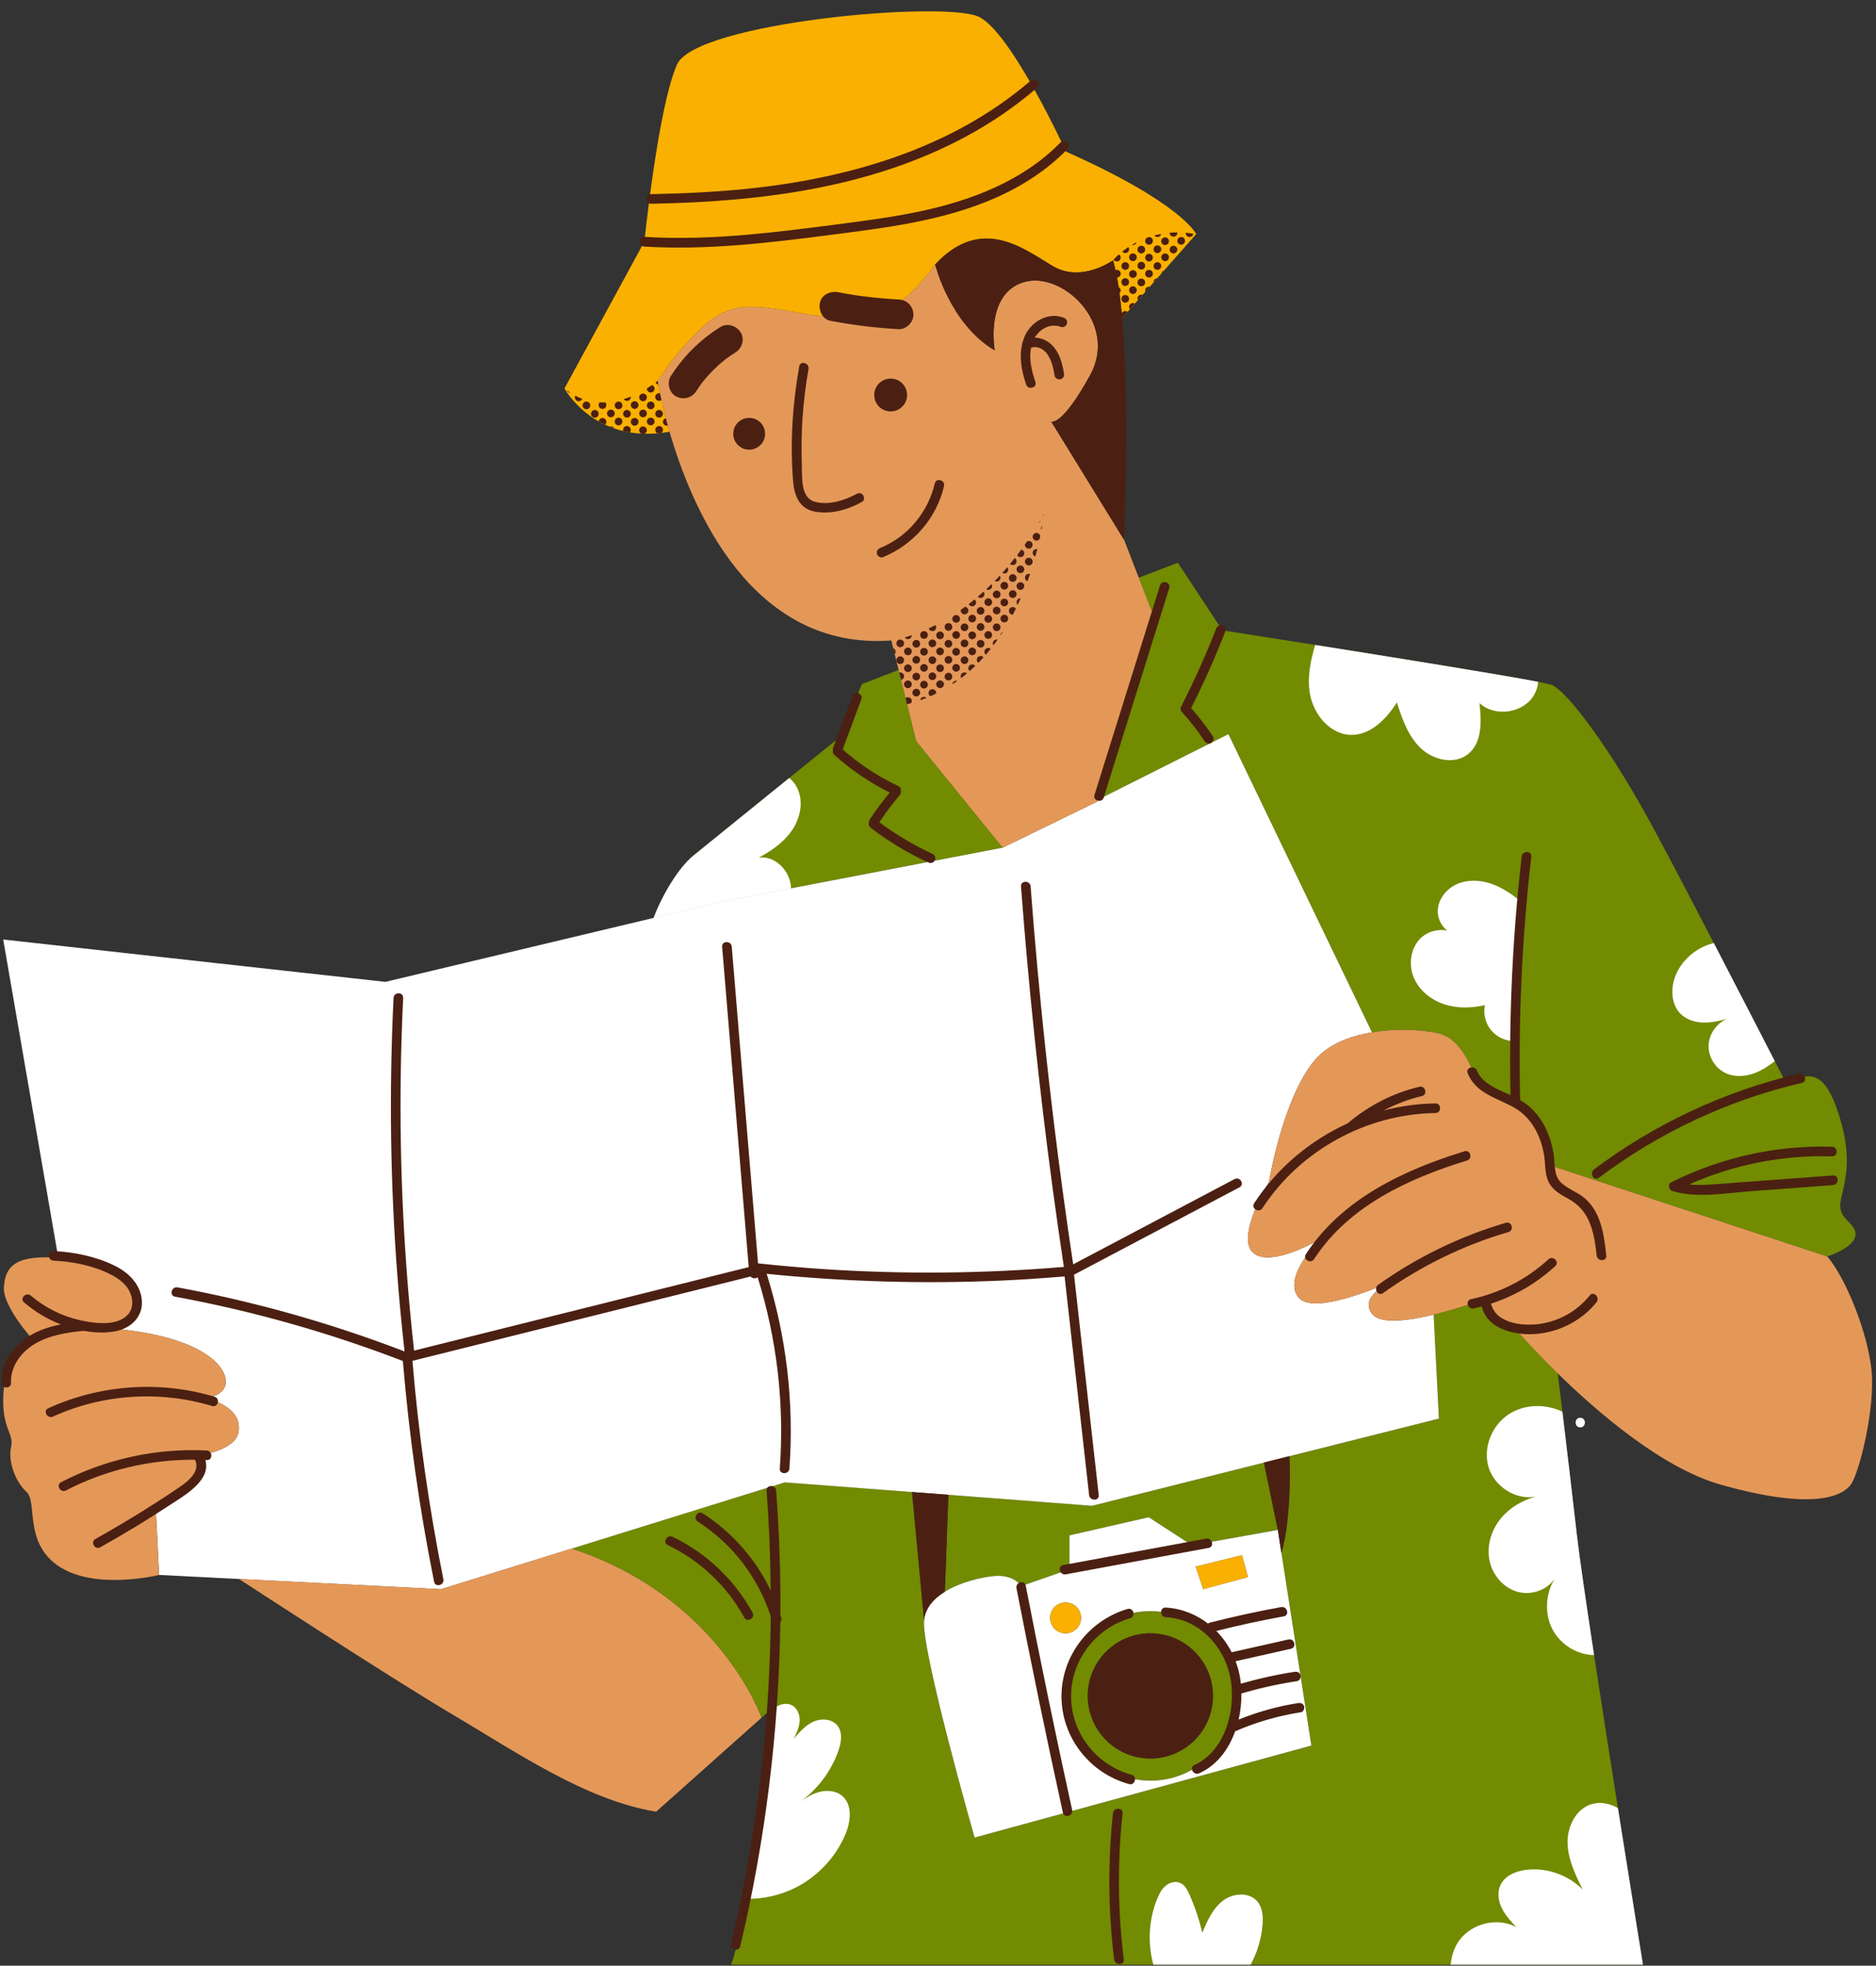
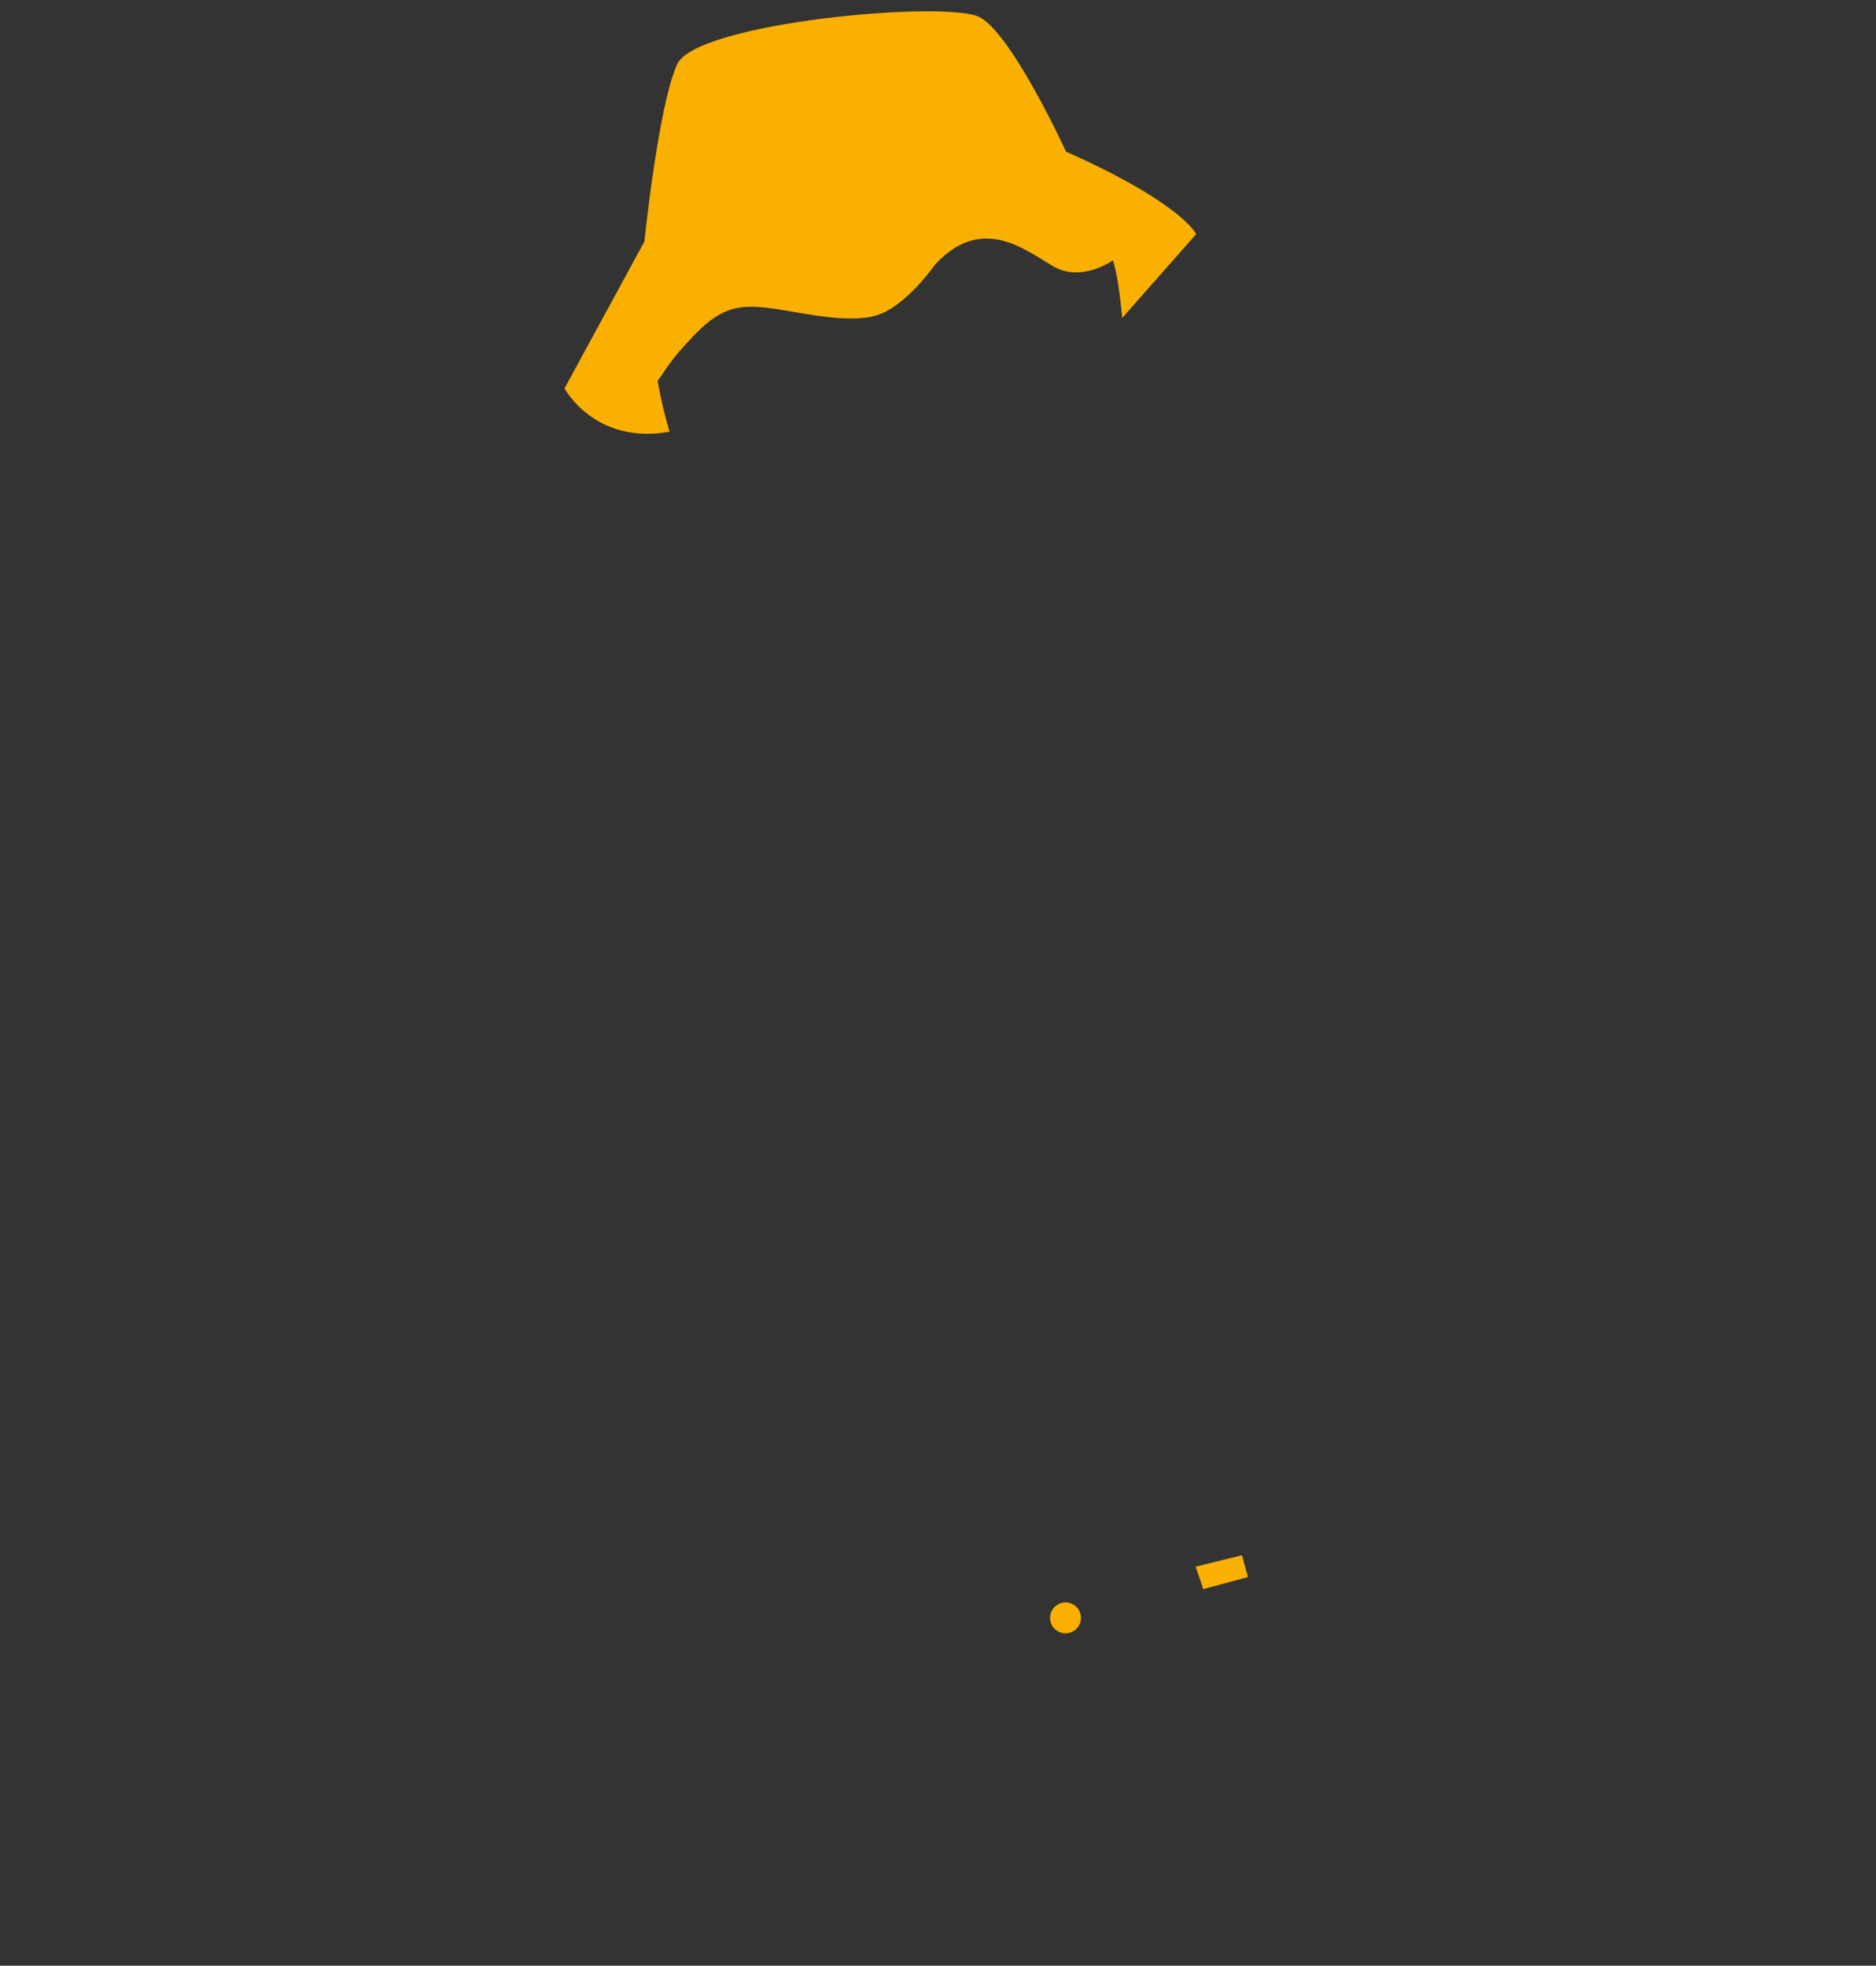
<svg xmlns="http://www.w3.org/2000/svg" height="398.6" preserveAspectRatio="xMidYMid meet" version="1.0" viewBox="-0.3 -2.3 380.4 398.6" width="380.4" zoomAndPan="magnify">
  <rect x="-0.3" y="-2.3" width="380.4" height="398.6" fill="#333333" stroke="none" />
  <g id="change1_1">
-     <path d="M332.85,396.1h-184.9c0.92-2.45,1.95-7.42,2.97-13.36c2.48-14.6,4.87-35.05,5.22-38.15 c0.03-0.26,0.05-0.4,0.05-0.4l-2.08,1.83c0,0-8.51-24.49-38.51-34.31l43.25-13.43l25.79,1.96l2.44,26 c-0.61,6.07,10.24,44.08,10.24,44.08l68.29-18.66l-6.07-39.06c2.19-7.44,1.63-19.63,1.63-19.63l30.3-7.62l-1.07-21.08 c5.38-1.29,10.41-3.16,10.41-3.16c0,0.23,0.09,4.44,6.31,6.18c0,0,3.31,3.84,8.45,8.88c0.27,2.21,0.59,4.87,0.94,7.79 c0.93,7.73,2.05,17.21,2.89,24.59c0.49,4.4,1.86,13.75,3.53,24.76c1.5,9.8,3.24,20.91,4.84,31.04 C330.51,381.67,332.85,396.1,332.85,396.1z M201.13,317.3c4.25-0.43,5.6,2.05,5.6,2.05l9.82-3.44v-6.87l16.07-3.68l8.76,5.69 l17.43-3.11l-2.82-13.66l4.12-1.04l-38.96,9.79L192,300.81l-0.71,19.65C194.46,318.5,198.64,317.56,201.13,317.3z M372.88,241.61 c0.48-3.52,2.87-7.99-0.32-17.9c-3.2-9.91-6.24-7.99-10.87-6.71c0,0-0.79-1.54-2.11-4.12c-2.65-5.15-7.45-14.47-12.37-23.95 c-4.41-8.51-8.93-17.15-12.1-23.04c-8.45-15.73-17.6-28.17-20.88-29.34c-0.33-0.12-1.25-0.32-2.64-0.59 c-7.58-1.47-29.17-4.94-45.2-7.48c-10.64-1.69-18.82-2.96-18.82-2.96l-9.04-13.71l-7.92,3.04l2.89,7.44l-11.18,37.59l26.48-13.32 l29.1,60.48c2.17-0.36,4.35-0.5,6.35-0.5c3.58,0,6.56,0.45,7.83,0.91c3.39,1.24,5.25,4.94,6.95,8.81c1.69,3.86,6.95,3.24,10.65,6.79 c3.71,3.55,3.86,10.81,3.86,10.81l56.67,18.62c0,0,5.22-1.61,5.7-4.16C376.39,245.76,372.4,245.12,372.88,241.61z M185.48,147.98 l-3.57-14.43l-7.43,2.85l-4.67,10.92c0,0-4.54,3.66-10.08,8.14c-7.62,6.16-17.14,13.86-19.43,15.73c-3.07,2.51-6.42,8.19-8.06,12.63 l14.02-3.34l13.84-2.66l42.91-8.23L185.48,147.98z M250.16,341.59c0,9.5-7.7,17.19-17.19,17.19s-17.19-7.7-17.19-17.19 s7.7-17.19,17.19-17.19S250.16,332.09,250.16,341.59z M245.65,341.59c0-7.01-5.68-12.69-12.69-12.69s-12.69,5.68-12.69,12.69 c0,7.01,5.68,12.69,12.69,12.69S245.65,348.6,245.65,341.59z" fill="#728B00" />
-   </g>
+     </g>
  <g id="change2_1">
-     <path d="M290.4,264.28l1.07,21.08l-30.3,7.62l-1.06,0.27l-38.96,9.79L192,300.81l-7.37-0.56l-25.78-1.96 l-43.25,13.44l-26.47,8.22l-40.99-2.07l-16.18-0.82l-0.65-13.04c0,0,1.64-1.77,5.42-4.05c3.77-2.28,4.94-5.59,2.86-7.09 c0,0,7.74-0.91,8.45-4.68c0.72-3.77-2.54-5.92-6.7-7.02c0,0,4.62-0.33,4.1-3.84c-0.52-3.51-6.3-8.76-22.75-10.22 c0,0,4.73-1.01,4.06-5.52c-0.66-4.37-7.24-8.19-15.23-8.84L0.35,188.21l77.5,8.59l54.39-12.97l14.02-3.34L203,169.59l19.21-9.36 l0.1-0.35l26.48-13.32l29.11,60.48l0,0c-4.45,0.74-8.88,2.4-11.62,5.66c-6.49,7.72-9.27,24.71-9.27,24.71s-6.34,10.34-3.56,13.94 c2.79,3.6,12.07-1.16,14.27-2.67c0,0-8.12,7.78-4.76,12.07c2.7,3.45,14.31-1.18,18.77-3.14c-2.41,1.23-6.15,3.75-3.69,6.63 C279.76,266.23,285.25,265.52,290.4,264.28z M320.13,287.14c1.25,0,1.26-1.95,0-1.95C318.88,285.19,318.88,287.14,320.13,287.14z M160.1,177.82c-0.07-3.4-3.17-6.71-6.54-6.21c2.55-1.37,5.01-3.07,6.67-5.44c1.65-2.38,2.39-5.55,1.32-8.24 c-0.38-0.96-1.02-1.81-1.82-2.47c-7.62,6.16-17.14,13.86-19.43,15.73c-3.07,2.51-6.42,8.19-8.06,12.63l14.02-3.34L160.1,177.82z M273.8,146.72c3.92-0.03,7.05-3.28,9.15-6.59c1.07,3.37,2.28,6.87,4.85,9.3c2.56,2.44,6.9,3.39,9.64,1.14 c2.84-2.33,2.67-6.66,2.25-10.31c3.13,2.93,8.93,2.08,11.08-1.64c0.48-0.82,0.74-1.73,0.82-2.66c-7.58-1.47-29.17-4.94-45.2-7.48 c-0.95,3.17-1.61,6.41-1.12,9.65C265.93,142.48,269.4,146.75,273.8,146.72z M300.79,201.52c-0.37,1.84,0.16,3.84,1.4,5.24 c1.24,1.4,3.16,2.18,5.03,2.04c-0.18-9.74,0.21-19.49,1.16-29.18l-0.57,0.66c-1.81-1.45-3.77-2.75-5.98-3.46s-4.68-0.77-6.78,0.19 c-2.11,0.96-3.75,3.06-3.82,5.37c-0.05,1.54,0.72,3.07,1.91,4.02c-1.96-0.39-4.16,0.25-5.55,1.73c-1.92,2.03-2.29,5.26-1.2,7.84 c1.09,2.58,3.47,4.48,6.12,5.36C295.16,202.21,298.06,202.14,300.79,201.52z M347.21,188.93c-3.6,0.87-6.77,3.59-7.95,7.12 c-0.81,2.46-0.61,5.44,1.23,7.25c1.18,1.16,2.86,1.69,4.51,1.75c1.65,0.05,3.28-0.31,4.88-0.73c-2.2,0.9-3.74,3.21-3.73,5.58 c0.01,2.38,1.58,4.67,3.79,5.55c1.7,0.67,3.64,0.53,5.36-0.08c1.56-0.55,2.97-1.47,4.28-2.49 C356.93,207.73,352.13,198.41,347.21,188.93z M305.69,284.44c-3.47,2.23-5.35,6.82-4.15,10.78c1.2,3.95,5.56,6.76,9.61,5.94 c-2.86,0.78-5.54,2.38-7.35,4.73c-1.81,2.34-2.68,5.47-2.05,8.36c0.63,2.9,2.85,5.47,5.71,6.25c2.72,0.73,5.89-0.33,7.46-2.64 c-1.84,3.05-2.07,7.05-0.44,10.21c1.61,3.09,4.99,5.21,8.45,5.24c-1.67-11.01-3.04-20.36-3.53-24.76 c-0.84-7.38-1.96-16.86-2.89-24.59C313.11,282.32,308.87,282.4,305.69,284.44z M322.49,363.52c-3.21,0.92-5.01,4.55-4.93,7.89 c0.07,3.33,1.58,6.45,3.06,9.44c-2.93-2.95-7.24-4.47-11.37-4c-2.12,0.24-4.37,1.15-5.29,3.07c-0.7,1.47-0.45,3.26,0.27,4.72 c0.71,1.46,1.85,2.68,2.96,3.86c-4.1-2.27-9.9-0.58-12.14,3.53c-0.69,1.27-1.05,2.64-1.2,4.07h39c0,0-2.34-14.43-5.08-31.75 C326.16,363.41,324.26,363,322.49,363.52z M247.63,383.15c-2.04,1.58-3.13,4.07-4.14,6.45c-0.63-2.67-1.51-5.28-2.63-7.79 c-0.4-0.89-0.89-1.84-1.77-2.26c-0.99-0.48-2.22-0.15-3.05,0.56c-0.83,0.7-1.34,1.72-1.74,2.73c-1.66,4.16-1.92,8.87-0.74,13.19 c0.01,0.02,0.01,0.05,0.02,0.07h19.71c1.34-2.47,2.17-5.22,2.41-8.02c0.15-1.68,0.04-3.53-1.05-4.82 C252.98,381.29,249.67,381.56,247.63,383.15z M170.42,361.82c-1.3-1.07-3.19-1.18-4.81-0.69c-1.3,0.39-2.47,1.1-3.59,1.88 c3.54-2.56,6.28-6.23,7.7-10.37c0.57-1.64,0.88-3.62-0.19-5c-1.09-1.41-3.25-1.56-4.88-0.83c-1.63,0.72-2.84,2.12-3.99,3.47 c0.54-1.12,1.09-2.28,1.18-3.52c0.09-1.25-0.39-2.61-1.48-3.23c-1.06-0.59-2.44-0.32-3.44,0.38c-0.28,0.2-0.54,0.43-0.78,0.68 c-0.35,3.1-2.74,23.55-5.22,38.15c3.54,0.07,7.11-0.73,10.26-2.35c4.42-2.28,8.01-6.15,9.95-10.73 C172.22,367.06,172.6,363.6,170.42,361.82z M259.54,312.6l6.07,39.06l-68.29,18.66c0,0-10.85-38.01-10.24-44.08 c0.25-2.51,1.98-4.4,4.22-5.78c3.16-1.96,7.35-2.9,9.84-3.16c4.25-0.43,5.6,2.05,5.6,2.05l9.82-3.44v-6.87l16.07-3.68l8.76,5.69 l17.43-3.11L259.54,312.6z M215.77,328.9c1.73,0,3.13-1.4,3.13-3.13c0-1.73-1.4-3.13-3.13-3.13s-3.13,1.4-3.13,3.13 C212.64,327.5,214.04,328.9,215.77,328.9z M250.16,341.59c0-9.5-7.7-17.19-17.19-17.19s-17.19,7.7-17.19,17.19 s7.7,17.19,17.19,17.19S250.16,351.08,250.16,341.59z M252.75,317.49l-1.22-4.42l-9.39,2.31l1.55,4.56L252.75,317.49z" fill="#FFF" />
-   </g>
+     </g>
  <g id="change3_1">
-     <path d="M154.11,346.02l-21.36,19.05c-14.24-2.3-28.47-12.14-41.24-19.68c-12.77-7.54-43.37-27.52-43.37-27.52 l40.99,2.07l26.47-8.22C145.6,321.54,154.11,346.02,154.11,346.02z M227.49,65.44L227.49,65.44 C227.49,65.43,227.49,65.44,227.49,65.44L227.49,65.44z M230.61,114.85l-2.98-7.7l-14.76-23.97c0.19,0.07,2.34,0.68,7.88-9.41 c5.81-10.57-5.79-21.3-13.59-18.82c-7.79,2.49-5.75,13.79-5.75,13.79c-9.13-5.37-12.08-17.42-12.08-17.42s-5.93,8.59-12,10.36 c-6.08,1.78-16.03-0.84-21.68-1.51c-5.65-0.68-9.44-0.42-14.92,5.23c-5.49,5.65-5.91,7.25-7.68,9.52c0,0,0.65,4.25,2.41,10.32 c4.61,15.91,16.83,44.42,44.98,42.33l1.47,5.98l1.72,6.95l1.85,7.48l17.53,21.61l19.2-9.36l0.11-0.35l11.18-37.59L230.61,114.85z M379.16,275.25c-0.9-7.95-5.45-18.8-8.96-22.77l-56.66-18.62c0,0-0.15-7.26-3.86-10.81c-3.71-3.55-8.96-2.93-10.66-6.8 c-1.7-3.86-3.55-7.57-6.95-8.8c-1.96-0.71-8.09-1.42-14.17-0.41c-4.45,0.74-8.88,2.4-11.62,5.66c-6.49,7.72-9.27,24.71-9.27,24.71 s-6.34,10.34-3.56,13.94c2.79,3.6,12.07-1.16,14.27-2.67c0,0-8.12,7.78-4.76,12.07c2.7,3.45,14.31-1.18,18.77-3.14 c-2.41,1.23-6.15,3.75-3.69,6.63c1.7,1.99,7.19,1.28,12.34,0.04c5.38-1.3,10.4-3.17,10.4-3.17s-0.09,4.4,6.31,6.19 c0,0,3.31,3.84,8.46,8.88c8.26,8.08,21.27,19.23,33.06,22.57c19.15,5.42,24.75,2.17,26.38,0 C376.63,296.57,380.07,283.2,379.16,275.25z M36.72,299.97c3.77-2.28,4.94-5.59,2.86-7.09c0,0,7.74-0.91,8.45-4.68 c0.72-3.77-2.54-5.92-6.7-7.02c0,0,4.62-0.33,4.1-3.84c-0.52-3.51-6.3-8.76-22.75-10.22c0,0,4.73-1.01,4.06-5.52 c-0.66-4.37-7.24-8.19-15.23-8.84c-0.26-0.02-0.51-0.05-0.77-0.06c-8.34-0.45-10.03,2.14-10.25,6.08 c-0.23,3.94,6.08,10.82,6.08,10.82s-5.31,1.46-6.09,9.58s2.15,9.01,1.47,11.94c-0.68,2.93,0.9,7.1,3.15,9.13 c2.25,2.03-0.68,10.48,6.76,15.21c7.44,4.73,20.09,1.61,20.09,1.61l-0.65-13.04C31.31,304.02,32.95,302.24,36.72,299.97z" fill="#E49858" />
-   </g>
+     </g>
  <g id="change4_1">
    <path d="M242.25,45.17l-15,17.01c-0.41-4.7-1.01-8.81-1.86-11.71c0,0-6.35,4.63-12.19,1.2 c-5.84-3.44-14.43-10.48-23.87-0.35c0,0-5.93,8.59-12,10.36c-6.08,1.78-16.03-0.84-21.68-1.51c-5.65-0.68-9.44-0.42-14.92,5.23 c-5.49,5.65-5.91,7.25-7.68,9.52c0,0,0.65,4.25,2.41,10.32c-15.11,2.74-21.3-8.77-21.3-8.77l16.21-29.8c0,0,2.79-27.37,6.62-35.91 c3.84-8.54,54.73-13.07,61.35-9.58c6.62,3.48,17.52,27.27,17.52,27.27C239.43,38.93,242.25,45.17,242.25,45.17z M218.89,325.77 c0-1.73-1.4-3.13-3.13-3.13c-1.73,0-3.13,1.4-3.13,3.13s1.4,3.13,3.13,3.13C217.5,328.9,218.89,327.5,218.89,325.77z M242.14,315.38 l1.55,4.56l9.06-2.45l-1.22-4.42L242.14,315.38z" fill="#FAB000" />
  </g>
  <g id="change5_1">
-     <path d="M184.63,300.25l7.37,0.56l-0.71,19.65c-2.24,1.38-3.97,3.26-4.22,5.78L184.63,300.25z M189.32,51.33 c0,0,2.96,12.04,12.08,17.42c0,0-2.03-11.3,5.76-13.79c7.79-2.49,19.4,8.25,13.59,18.81c-5.81,10.57-7.9,9.41-7.9,9.41l14.77,23.97 c0,0,1.06-23.81-0.13-41.71c0,0,0,0,0,0c-0.07-1.11-0.16-2.19-0.25-3.25c-0.19-2.18-0.42-4.23-0.7-6.1 c0.05,0.36,0.11,0.71,0.16,1.08c0.15-0.14,0.25-0.34,0.25-0.57c0-0.3-0.18-0.56-0.43-0.69c-0.1-0.67-0.21-1.32-0.32-1.94 c0.42-0.01,0.75-0.35,0.75-0.77c0-0.43-0.35-0.78-0.78-0.78c-0.1,0-0.19,0.02-0.28,0.06c-0.16-0.71-0.32-1.39-0.5-2 c0,0-6.36,4.64-12.19,1.2C207.36,48.24,198.77,41.19,189.32,51.33z M255.99,294.27l2.82,13.66l0.72,4.67 c2.19-7.44,1.63-19.63,1.63-19.63l-1.06,0.27L255.99,294.27z M245.65,341.59c0-7.01-5.68-12.69-12.69-12.69 c-7.01,0-12.69,5.68-12.69,12.69s5.68,12.69,12.69,12.69C239.97,354.28,245.65,348.6,245.65,341.59z M149.88,65.09 c-0.86-1.34-2.68-1.96-4.1-1.08c-4.07,2.53-7.5,5.94-10.07,9.97c-0.84,1.33-0.32,3.37,1.08,4.1c1.48,0.78,3.2,0.34,4.1-1.08 c0.42-0.66,0.87-1.29,1.34-1.91c1.33-1.65,2.84-3.16,4.5-4.48c0.68-0.5,1.37-0.99,2.08-1.43C150.14,68.37,150.78,66.48,149.88,65.09 z M184.92,61.43c-0.08-1.7-1.32-2.91-3-3c-2.15-0.12-4.3-0.3-6.43-0.56c-0.25-0.03-0.5-0.06-0.75-0.09 c-0.06-0.01-0.11-0.01-0.17-0.02c-0.04-0.01-0.09-0.01-0.17-0.02c-0.5-0.07-1-0.14-1.5-0.22c-1.08-0.17-2.17-0.36-3.24-0.56 c-1.54-0.29-3.31,0.43-3.69,2.1c-0.34,1.48,0.45,3.38,2.1,3.69c4.58,0.87,9.21,1.44,13.86,1.7 C183.49,64.51,184.99,62.99,184.92,61.43z M161.76,72c-1.36,7.65-1.87,15.51-1.24,23.27c0.23,2.9,1.23,5.56,4.39,6.17 c3.21,0.62,6.72-0.38,9.52-1.93c1.1-0.61,0.12-2.29-0.98-1.68c-2.43,1.34-5.81,2.41-8.58,1.6c-2.92-0.86-2.49-5.13-2.58-7.5 c-0.24-6.5,0.22-13,1.36-19.4C163.86,71.29,161.98,70.76,161.76,72z M189.24,95.74c-1.33,5.79-5.51,10.83-11.04,13.07 c-0.49,0.2-0.83,0.65-0.68,1.2c0.12,0.46,0.71,0.88,1.2,0.68c6.16-2.5,10.91-7.93,12.4-14.44C191.4,95.04,189.52,94.52,189.24,95.74 z M212.14,69.65c0.11,0.15,0.21,0.31,0.3,0.48c0.2,0.35,0.34,0.67,0.47,1.04c0.31,0.89,0.49,1.82,0.65,2.75 c0.09,0.52,0.73,0.81,1.2,0.68c0.55-0.15,0.77-0.68,0.68-1.2c-0.35-2.05-0.89-4.15-2.38-5.68c-0.93-0.95-2.24-1.54-3.54-1.55 c1.09-1.83,3.21-3,5.34-2.17c0.49,0.19,1.07-0.21,1.2-0.68c0.15-0.55-0.19-1.01-0.68-1.2c-3.03-1.19-6.37,0.68-7.75,3.44 c-0.25,0.51-0.43,1.04-0.58,1.57c-0.07,0.14-0.11,0.29-0.11,0.45c-0.61,2.67-0.05,5.5,0.83,8.09c0.4,1.18,2.28,0.68,1.88-0.52 c-0.74-2.2-1.34-4.63-0.88-6.94c0.01,0,0.02-0.01,0.04-0.01c0.1-0.03,0.2-0.05,0.3-0.08c0.15-0.04,0.01-0.01,0.1-0.02 c0.19-0.02,0.38-0.01,0.58,0c0.04,0,0.06,0,0.08,0c0.02,0,0.04,0.01,0.08,0.02c0.1,0.02,0.21,0.04,0.31,0.07 c0.66,0.18,1.15,0.55,1.64,1.11c0.06,0.06,0.11,0.13,0.16,0.2C211.96,69.41,212.14,69.65,212.14,69.65z M151.61,88.89 c1.78,0,3.23-1.45,3.23-3.23s-1.45-3.23-3.23-3.23c-1.78,0-3.23,1.45-3.23,3.23S149.83,88.89,151.61,88.89z M176.97,77.8 c0,1.84,1.49,3.33,3.33,3.33s3.33-1.49,3.33-3.33c0-1.84-1.49-3.33-3.33-3.33S176.97,75.96,176.97,77.8z M133.35,78.99 c0.18,0,0.33-0.07,0.46-0.17c-0.11-0.49-0.21-0.94-0.29-1.35c-0.06-0.01-0.11-0.04-0.18-0.04c-0.43,0-0.78,0.35-0.78,0.78 C132.57,78.64,132.92,78.99,133.35,78.99z M133.18,75.7c-0.09-0.5-0.13-0.77-0.13-0.77s-0.15,0.13-0.42,0.33 C132.73,75.48,132.93,75.64,133.18,75.7z M133.35,84.09c-0.43,0-0.78,0.35-0.78,0.78c0,0.31,0.18,0.57,0.45,0.7 c0.26-0.02,0.52-0.05,0.79-0.08c0.19-0.14,0.33-0.36,0.33-0.62C134.13,84.44,133.78,84.09,133.35,84.09z M134.91,84.02 c0.07,0,0.13-0.02,0.19-0.04c-0.14-0.51-0.27-1-0.4-1.48c-0.33,0.09-0.58,0.38-0.58,0.74C134.13,83.67,134.48,84.02,134.91,84.02z M133.35,80.83c-0.43,0-0.78,0.35-0.78,0.78s0.35,0.78,0.78,0.78c0.43,0,0.78-0.35,0.78-0.78S133.78,80.83,133.35,80.83z M131.91,75.78c-0.3,0.21-0.64,0.43-1.03,0.68c0,0.02-0.01,0.03-0.01,0.05c0,0.43,0.35,0.78,0.78,0.78c0.43,0,0.78-0.35,0.78-0.78 C132.43,76.17,132.21,75.89,131.91,75.78z M127.61,78.21c0-0.03-0.01-0.06-0.02-0.08c-0.45,0.18-0.92,0.35-1.41,0.5 c0.14,0.21,0.37,0.36,0.64,0.36C127.26,78.99,127.61,78.64,127.61,78.21z M130.09,79.06L130.09,79.06c0.43,0,0.78-0.35,0.78-0.78 s-0.35-0.78-0.78-0.78s-0.78,0.35-0.78,0.78S129.66,79.06,130.09,79.06z M131.65,82.39c-0.43,0-0.78,0.35-0.78,0.78 s0.35,0.78,0.78,0.78c0.43,0,0.78-0.35,0.78-0.78S132.08,82.39,131.65,82.39z M127.41,85.37c0.12-0.14,0.19-0.31,0.19-0.5 c0-0.43-0.35-0.78-0.78-0.78s-0.78,0.35-0.78,0.78c0,0.08,0.02,0.16,0.05,0.24C126.52,85.21,126.96,85.3,127.41,85.37z M131.65,79.13c-0.43,0-0.78,0.35-0.78,0.78c0,0.43,0.35,0.78,0.78,0.78c0.43,0,0.78-0.35,0.78-0.78 C132.43,79.48,132.08,79.13,131.65,79.13z M128.39,80.62c0.43,0,0.78-0.35,0.78-0.78c0-0.43-0.35-0.78-0.78-0.78 s-0.78,0.35-0.78,0.78C127.61,80.27,127.96,80.62,128.39,80.62z M130.09,82.32c0.43,0,0.78-0.35,0.78-0.78s-0.35-0.78-0.78-0.78 s-0.78,0.35-0.78,0.78S129.66,82.32,130.09,82.32z M128.39,82.46c-0.43,0-0.78,0.35-0.78,0.78s0.35,0.78,0.78,0.78 s0.78-0.35,0.78-0.78S128.82,82.46,128.39,82.46z M129.73,85.63c0.22,0.01,0.44,0.02,0.66,0.03c0.28-0.12,0.47-0.39,0.47-0.71 c0-0.43-0.35-0.78-0.78-0.78s-0.78,0.35-0.78,0.78C129.31,85.24,129.48,85.5,129.73,85.63z M126.83,82.39 c0.43,0,0.78-0.35,0.78-0.78s-0.35-0.78-0.78-0.78s-0.78,0.35-0.78,0.78S126.4,82.39,126.83,82.39z M125.13,82.39 c-0.43,0-0.78,0.35-0.78,0.78s0.35,0.78,0.78,0.78c0.43,0,0.78-0.35,0.78-0.78S125.56,82.39,125.13,82.39z M125.13,80.69 c0.43,0,0.78-0.35,0.78-0.78c0-0.43-0.35-0.78-0.78-0.78c-0.43,0-0.78,0.35-0.78,0.78C124.35,80.34,124.7,80.69,125.13,80.69z M121.87,80.62c0.43,0,0.78-0.35,0.78-0.78c0-0.21-0.09-0.4-0.22-0.54c-0.37,0.02-0.74,0.01-1.11-0.01 c-0.14,0.14-0.23,0.33-0.23,0.55C121.09,80.27,121.44,80.62,121.87,80.62z M123.57,82.32c0.43,0,0.78-0.35,0.78-0.78 s-0.35-0.78-0.78-0.78c-0.43,0-0.78,0.35-0.78,0.78S123.14,82.32,123.57,82.32z M121.87,82.46c-0.4,0-0.72,0.31-0.76,0.69 c0.41,0.23,0.83,0.45,1.28,0.66c0.16-0.14,0.26-0.34,0.26-0.57C122.65,82.81,122.3,82.46,121.87,82.46z M123.57,84.16 c-0.09,0-0.18,0.02-0.27,0.05c0.3,0.12,0.62,0.24,0.94,0.35C124.11,84.33,123.86,84.16,123.57,84.16z M120.31,82.39 c0.43,0,0.78-0.35,0.78-0.78s-0.35-0.78-0.78-0.78c-0.43,0-0.78,0.35-0.78,0.78S119.88,82.39,120.31,82.39z M115.35,77.36 c0.01,0,0.01,0,0.02,0c-0.25-0.16-0.5-0.34-0.75-0.53C114.72,77.13,115.01,77.36,115.35,77.36z M117.05,79.06L117.05,79.06 c0.33,0,0.6-0.2,0.72-0.48c-0.47-0.18-0.94-0.39-1.41-0.64c-0.05,0.1-0.09,0.22-0.09,0.34C116.27,78.71,116.62,79.06,117.05,79.06z M118.61,80.69c0.43,0,0.78-0.35,0.78-0.78c0-0.43-0.35-0.78-0.78-0.78c-0.43,0-0.78,0.35-0.78,0.78 C117.83,80.34,118.18,80.69,118.61,80.69z M237.65,45.69c0.43,0,0.78-0.35,0.78-0.78c0-0.03-0.01-0.06-0.02-0.09 c-0.53,0-1.04,0.03-1.54,0.08c0,0,0,0.01,0,0.01C236.87,45.34,237.22,45.69,237.65,45.69z M240.91,45.76L240.91,45.76 c0.39,0,0.7-0.29,0.76-0.66c-0.51-0.08-1.03-0.16-1.52-0.2c0,0.03-0.02,0.05-0.02,0.08C240.13,45.41,240.48,45.76,240.91,45.76z M239.21,47.32c0.43,0,0.78-0.35,0.78-0.78c0-0.43-0.35-0.78-0.78-0.78c-0.43,0-0.78,0.35-0.78,0.78 C238.43,46.97,238.78,47.32,239.21,47.32z M237.65,49.09c0.43,0,0.78-0.35,0.78-0.78s-0.35-0.78-0.78-0.78 c-0.43,0-0.78,0.35-0.78,0.78S237.22,49.09,237.65,49.09z M234.39,45.76c0.38,0,0.68-0.28,0.75-0.63c-0.47,0.09-0.93,0.19-1.37,0.31 C233.92,45.62,234.13,45.76,234.39,45.76L234.39,45.76z M236.73,49.87c0-0.43-0.35-0.78-0.78-0.78c-0.43,0-0.78,0.35-0.78,0.78 c0,0.43,0.35,0.78,0.78,0.78C236.38,50.65,236.73,50.3,236.73,49.87z M231.13,52.35c0.43,0,0.78-0.35,0.78-0.78 c0-0.43-0.35-0.78-0.78-0.78s-0.78,0.35-0.78,0.78C230.35,52,230.7,52.35,231.13,52.35z M235.95,47.39c0.43,0,0.78-0.35,0.78-0.78 c0-0.43-0.35-0.78-0.78-0.78c-0.43,0-0.78,0.35-0.78,0.78C235.17,47.04,235.52,47.39,235.95,47.39z M232.69,47.32 c0.43,0,0.78-0.35,0.78-0.78c0-0.43-0.34-0.77-0.77-0.78c-0.14,0.05-0.3,0.09-0.44,0.14c-0.21,0.14-0.35,0.37-0.35,0.63 C231.91,46.97,232.26,47.32,232.69,47.32z M234.39,49.02c0.43,0,0.78-0.35,0.78-0.78s-0.35-0.78-0.78-0.78s-0.78,0.35-0.78,0.78 S233.96,49.02,234.39,49.02z M232.69,50.72c0.43,0,0.78-0.35,0.78-0.78c0-0.43-0.35-0.78-0.78-0.78s-0.78,0.35-0.78,0.78 C231.91,50.37,232.26,50.72,232.69,50.72z M234.39,52.42c0.43,0,0.78-0.35,0.78-0.78c0-0.43-0.35-0.78-0.78-0.78 s-0.78,0.35-0.78,0.78C233.61,52.07,233.96,52.42,234.39,52.42z M231.13,49.09c0.43,0,0.78-0.35,0.78-0.78s-0.35-0.78-0.78-0.78 s-0.78,0.35-0.78,0.78S230.7,49.09,231.13,49.09z M231.38,57.5c-0.08-0.03-0.16-0.05-0.25-0.05c-0.43,0-0.78,0.35-0.78,0.78 c0,0.12,0.03,0.24,0.08,0.34L231.38,57.5z M235.19,53.18l0.58-0.65C235.46,52.6,235.23,52.86,235.19,53.18z M232.69,53.98 c0.43,0,0.78-0.35,0.78-0.78s-0.35-0.78-0.78-0.78s-0.78,0.35-0.78,0.78S232.26,53.98,232.69,53.98z M234.35,54.13 c-0.41,0.02-0.74,0.35-0.74,0.77c0,0.02,0.01,0.04,0.01,0.06L234.35,54.13z M231.96,56.84l0.87-0.99c-0.05-0.01-0.09-0.03-0.14-0.03 c-0.43,0-0.78,0.35-0.78,0.78C231.91,56.68,231.93,56.76,231.96,56.84z M231.13,55.75c0.43,0,0.78-0.35,0.78-0.78 c0-0.43-0.35-0.78-0.78-0.78s-0.78,0.35-0.78,0.78C230.35,55.4,230.7,55.75,231.13,55.75z M229.43,50.65c0.43,0,0.78-0.35,0.78-0.78 c0-0.43-0.35-0.78-0.78-0.78c-0.43,0-0.78,0.35-0.78,0.78C228.65,50.3,229,50.65,229.43,50.65z M230.17,46.83 c-0.33,0.17-0.64,0.34-0.94,0.52c0.07,0.02,0.13,0.04,0.2,0.04C229.78,47.39,230.07,47.15,230.17,46.83z M228.65,48.24 c0-0.17-0.06-0.31-0.15-0.44c-0.46,0.31-0.88,0.61-1.24,0.9c0.14,0.19,0.36,0.32,0.61,0.32C228.3,49.02,228.65,48.67,228.65,48.24z M226.17,50.72c0.43,0,0.78-0.35,0.78-0.78c0-0.28-0.16-0.52-0.38-0.65c-0.54,0.48-0.89,0.86-1.06,1.05 C225.65,50.56,225.89,50.72,226.17,50.72z M227.87,52.42c0.43,0,0.78-0.35,0.78-0.78c0-0.43-0.35-0.78-0.78-0.78 c-0.43,0-0.78,0.35-0.78,0.78C227.09,52.07,227.44,52.42,227.87,52.42z M229.43,57.31c0.43,0,0.78-0.35,0.78-0.78 s-0.35-0.78-0.78-0.78c-0.43,0-0.78,0.35-0.78,0.78S229,57.31,229.43,57.31z M229.43,54.05c0.43,0,0.78-0.35,0.78-0.78 s-0.35-0.78-0.78-0.78c-0.43,0-0.78,0.35-0.78,0.78S229,54.05,229.43,54.05z M227.87,55.68c0.43,0,0.78-0.35,0.78-0.78 c0-0.43-0.35-0.78-0.78-0.78c-0.43,0-0.78,0.35-0.78,0.78C227.09,55.33,227.44,55.68,227.87,55.68z M227.87,59.08 c0.43,0,0.78-0.35,0.78-0.78s-0.35-0.78-0.78-0.78c-0.43,0-0.78,0.35-0.78,0.78S227.44,59.08,227.87,59.08z M228.82,60.4l1-1.13 c-0.12-0.07-0.24-0.12-0.39-0.12c-0.43,0-0.78,0.35-0.78,0.78C228.65,60.11,228.72,60.27,228.82,60.4z M227.16,61.25 c0.02,0.24,0.05,0.48,0.07,0.72c0.03,0.05,0.05,0.1,0.09,0.13l1.02-1.16c-0.13-0.1-0.29-0.17-0.46-0.17 C227.55,60.78,227.28,60.97,227.16,61.25z M211.03,104.3c-0.14,0.14-0.23,0.34-0.23,0.55c0,0.12,0.03,0.23,0.08,0.32 C210.93,104.86,210.98,104.57,211.03,104.3z M211.36,101.96c-0.06,0.1-0.11,0.19-0.17,0.29c0.04,0.02,0.08,0.05,0.13,0.06 C211.34,102.09,211.36,101.96,211.36,101.96z M210.31,103.78c0.19-0.13,0.32-0.34,0.34-0.58 C210.53,103.39,210.42,103.59,210.31,103.78z M209.64,110.54c0.14-0.51,0.27-1,0.39-1.48c-0.05-0.01-0.1-0.03-0.15-0.03 c-0.43,0-0.78,0.35-0.78,0.78C209.09,110.16,209.33,110.44,209.64,110.54z M205.83,111.51c0-0.28-0.15-0.51-0.37-0.65 c-0.32,0.41-0.64,0.81-0.96,1.19c0.14,0.14,0.34,0.23,0.55,0.23C205.49,112.29,205.83,111.94,205.83,111.51z M210.63,106.42 c-0.06-0.37-0.37-0.65-0.75-0.65c-0.43,0-0.78,0.35-0.78,0.78s0.35,0.78,0.78,0.78c0.27,0,0.5-0.15,0.64-0.36 C210.55,106.78,210.59,106.6,210.63,106.42z M208.31,107.4c-0.15,0-0.28,0.05-0.4,0.12c-0.12,0.17-0.24,0.36-0.36,0.53 c-0.01,0.04-0.03,0.08-0.03,0.13c0,0.43,0.35,0.78,0.78,0.78s0.78-0.35,0.78-0.78C209.09,107.75,208.75,107.4,208.31,107.4z M206.78,109.14c-0.28,0.38-0.56,0.75-0.83,1.12c0.13,0.24,0.38,0.41,0.67,0.41c0.43,0,0.78-0.35,0.78-0.78 C207.39,109.51,207.13,109.21,206.78,109.14z M209.09,111.58c0-0.43-0.35-0.78-0.78-0.78s-0.78,0.35-0.78,0.78s0.35,0.78,0.78,0.78 h0C208.75,112.36,209.09,112.01,209.09,111.58z M205.06,117.39c-0.43,0-0.78,0.35-0.78,0.78s0.35,0.78,0.78,0.78 s0.78-0.35,0.78-0.78S205.49,117.39,205.06,117.39z M206.61,112.36c-0.43,0-0.78,0.35-0.78,0.78c0,0.43,0.35,0.78,0.78,0.78 s0.78-0.35,0.78-0.78C207.39,112.71,207.04,112.36,206.61,112.36z M207.54,114.84c0,0.34,0.22,0.62,0.51,0.73 c0.18-0.49,0.35-0.98,0.51-1.46c-0.08-0.03-0.16-0.05-0.24-0.05C207.88,114.06,207.54,114.41,207.54,114.84z M207.39,116.54 c0-0.43-0.35-0.78-0.78-0.78s-0.78,0.35-0.78,0.78s0.35,0.78,0.78,0.78S207.39,116.97,207.39,116.54z M205.06,115.69 c0.43,0,0.78-0.35,0.78-0.78c0-0.43-0.35-0.78-0.78-0.78s-0.78,0.35-0.78,0.78C204.28,115.34,204.62,115.69,205.06,115.69z M206.66,119.03c-0.02,0-0.03-0.01-0.05-0.01c-0.43,0-0.78,0.35-0.78,0.78c0,0.21,0.09,0.41,0.23,0.55 C206.27,119.91,206.47,119.47,206.66,119.03z M204.28,121.57c0,0.43,0.35,0.78,0.78,0.78c0.01,0,0.01,0,0.02,0 c0.21-0.41,0.41-0.81,0.61-1.22c-0.14-0.2-0.36-0.34-0.63-0.34C204.62,120.8,204.28,121.14,204.28,121.57z M203.35,115.69 c-0.43,0-0.78,0.35-0.78,0.78s0.35,0.78,0.78,0.78c0.43,0,0.78-0.35,0.78-0.78S203.79,115.69,203.35,115.69z M199.32,118.17 c0-0.19-0.08-0.35-0.19-0.49c-0.39,0.35-0.77,0.69-1.16,1.02c0.14,0.15,0.34,0.25,0.57,0.25 C198.97,118.95,199.32,118.6,199.32,118.17z M203.95,112.72c-0.33,0.39-0.67,0.77-1,1.14c0.12,0.08,0.26,0.13,0.41,0.13 c0.43,0,0.78-0.35,0.78-0.78C204.13,113.02,204.06,112.86,203.95,112.72z M202.58,114.84c0-0.16-0.06-0.3-0.14-0.42 c-0.34,0.37-0.69,0.73-1.03,1.08c0.12,0.07,0.25,0.12,0.39,0.12C202.23,115.62,202.58,115.27,202.58,114.84z M200.75,116.15 c-0.36,0.35-0.72,0.7-1.07,1.03c0.12,0.08,0.26,0.14,0.41,0.14c0.43,0,0.78-0.35,0.78-0.78 C200.87,116.4,200.82,116.27,200.75,116.15z M201.02,118.24c0,0.43,0.35,0.78,0.78,0.78h0c0.43,0,0.78-0.35,0.78-0.78 s-0.35-0.78-0.78-0.78C201.37,117.46,201.02,117.81,201.02,118.24z M204.13,123.13c0-0.43-0.35-0.78-0.78-0.78 c-0.43,0-0.78,0.35-0.78,0.78s0.35,0.78,0.78,0.78C203.79,123.91,204.13,123.56,204.13,123.13z M198.54,125.61 c0.43,0,0.78-0.35,0.78-0.78c0-0.43-0.35-0.78-0.78-0.78c-0.43,0-0.78,0.35-0.78,0.78C197.76,125.26,198.11,125.61,198.54,125.61z M203.35,119.09c-0.43,0-0.78,0.35-0.78,0.78c0,0.43,0.35,0.78,0.78,0.78c0.43,0,0.78-0.35,0.78-0.78 C204.13,119.44,203.79,119.09,203.35,119.09z M200.1,119.02c-0.43,0-0.78,0.35-0.78,0.78c0,0.43,0.35,0.78,0.78,0.78 c0.43,0,0.78-0.35,0.78-0.78C200.87,119.37,200.53,119.02,200.1,119.02z M201.8,122.28c0.43,0,0.78-0.35,0.78-0.78 c0-0.43-0.35-0.78-0.78-0.78c-0.43,0-0.78,0.35-0.78,0.78C201.02,121.93,201.37,122.28,201.8,122.28z M200.1,122.42 c-0.43,0-0.78,0.35-0.78,0.78s0.35,0.78,0.78,0.78c0.43,0,0.78-0.35,0.78-0.78S200.53,122.42,200.1,122.42z M202.58,124.9 c0-0.43-0.35-0.78-0.78-0.78c-0.43,0-0.78,0.35-0.78,0.78s0.35,0.78,0.78,0.78h0C202.23,125.68,202.58,125.34,202.58,124.9z M198.54,122.35c0.43,0,0.78-0.35,0.78-0.78c0-0.43-0.35-0.78-0.78-0.78c-0.43,0-0.78,0.35-0.78,0.78 C197.76,122.01,198.11,122.35,198.54,122.35z M197.76,131.49c0,0.26,0.14,0.48,0.33,0.62c0.36-0.36,0.7-0.74,1.04-1.11 c-0.14-0.17-0.35-0.29-0.59-0.29C198.11,130.72,197.76,131.06,197.76,131.49z M203.06,125.81c-0.29,0.12-0.49,0.39-0.49,0.72 c0,0,0,0.01,0,0.01C202.74,126.3,202.91,126.06,203.06,125.81z M200.87,126.46c0-0.43-0.35-0.78-0.78-0.78 c-0.43,0-0.78,0.35-0.78,0.78c0,0.43,0.35,0.78,0.78,0.78C200.53,127.24,200.87,126.89,200.87,126.46z M201.02,128.16 c0,0.15,0.05,0.28,0.13,0.4c0.29-0.38,0.57-0.76,0.84-1.15c-0.06-0.02-0.12-0.04-0.19-0.04 C201.37,127.38,201.02,127.73,201.02,128.16z M200.59,129.28c-0.14-0.11-0.3-0.19-0.5-0.19c-0.43,0-0.78,0.35-0.78,0.78 c0,0.25,0.12,0.46,0.3,0.6C199.95,130.07,200.27,129.68,200.59,129.28z M198.54,127.46c-0.43,0-0.78,0.35-0.78,0.78 c0,0.43,0.35,0.78,0.78,0.78c0.43,0,0.78-0.35,0.78-0.78C199.32,127.8,198.97,127.46,198.54,127.46z M196.84,122.35 c-0.43,0-0.78,0.35-0.78,0.78s0.35,0.78,0.78,0.78c0.43,0,0.78-0.35,0.78-0.78S197.27,122.35,196.84,122.35z M192.02,125.61 c0.43,0,0.78-0.35,0.78-0.78c0-0.43-0.35-0.78-0.78-0.78s-0.78,0.35-0.78,0.78C191.24,125.26,191.59,125.61,192.02,125.61z M197.3,119.26c-0.39,0.32-0.78,0.63-1.17,0.93c0.12,0.27,0.39,0.46,0.71,0.46c0.43,0,0.78-0.35,0.78-0.78 C197.62,119.62,197.49,119.41,197.3,119.26z M195.28,122.28c0.43,0,0.78-0.35,0.78-0.78c0-0.39-0.29-0.7-0.67-0.76 c-0.29,0.21-0.58,0.43-0.86,0.62c-0.01,0.04-0.03,0.09-0.03,0.13C194.5,121.93,194.85,122.28,195.28,122.28z M193.58,122.42 c-0.43,0-0.78,0.35-0.78,0.78s0.35,0.78,0.78,0.78s0.78-0.35,0.78-0.78S194.01,122.42,193.58,122.42z M195.28,125.68L195.28,125.68 c0.43,0,0.78-0.35,0.78-0.78s-0.35-0.78-0.78-0.78c-0.43,0-0.78,0.35-0.78,0.78S194.85,125.68,195.28,125.68z M196.84,129.01 c-0.43,0-0.78,0.35-0.78,0.78s0.35,0.78,0.78,0.78c0.43,0,0.78-0.35,0.78-0.78S197.27,129.01,196.84,129.01z M192.02,130.72 c-0.43,0-0.78,0.35-0.78,0.78c0,0.43,0.35,0.78,0.78,0.78s0.78-0.35,0.78-0.78C192.8,131.06,192.45,130.72,192.02,130.72z M196.84,125.76c-0.43,0-0.78,0.35-0.78,0.78c0,0.43,0.35,0.78,0.78,0.78c0.43,0,0.78-0.35,0.78-0.78 C197.62,126.1,197.27,125.76,196.84,125.76z M193.58,125.68c-0.43,0-0.78,0.35-0.78,0.78c0,0.43,0.35,0.78,0.78,0.78 s0.78-0.35,0.78-0.78C194.36,126.03,194.01,125.68,193.58,125.68z M195.28,128.94c0.43,0,0.78-0.35,0.78-0.78 c0-0.43-0.35-0.78-0.78-0.78c-0.43,0-0.78,0.35-0.78,0.78C194.5,128.59,194.85,128.94,195.28,128.94z M193.58,129.09 c-0.43,0-0.78,0.35-0.78,0.78s0.35,0.78,0.78,0.78s0.78-0.35,0.78-0.78S194.01,129.09,193.58,129.09z M196.06,131.57 c0-0.43-0.35-0.78-0.78-0.78c-0.43,0-0.78,0.35-0.78,0.78c0,0.43,0.35,0.78,0.78,0.78C195.71,132.35,196.06,132,196.06,131.57z M192.02,129.01c0.43,0,0.78-0.35,0.78-0.78c0-0.43-0.35-0.78-0.78-0.78s-0.78,0.35-0.78,0.78 C191.24,128.67,191.59,129.01,192.02,129.01z M197.45,132.74c-0.14-0.19-0.36-0.32-0.62-0.32c-0.43,0-0.78,0.35-0.78,0.78 c0,0.23,0.11,0.44,0.27,0.58C196.71,133.44,197.09,133.09,197.45,132.74z M194.36,133.12c0-0.43-0.35-0.78-0.78-0.78 s-0.78,0.35-0.78,0.78c0,0.43,0.35,0.78,0.78,0.78S194.36,133.56,194.36,133.12z M194.5,134.83c0,0.14,0.04,0.26,0.1,0.37 c0.4-0.31,0.8-0.62,1.18-0.95c-0.14-0.12-0.31-0.2-0.51-0.2C194.85,134.05,194.5,134.39,194.5,134.83z M192.81,136.46 c0.34-0.22,0.68-0.44,1-0.67c-0.07-0.02-0.15-0.05-0.23-0.05C193.17,135.75,192.84,136.06,192.81,136.46z M192.02,134.12 c-0.43,0-0.78,0.35-0.78,0.78s0.35,0.78,0.78,0.78s0.78-0.35,0.78-0.78S192.45,134.12,192.02,134.12z M190.5,123.88 c0.14-0.04,0.28-0.1,0.38-0.21C190.75,123.74,190.63,123.81,190.5,123.88z M188.76,125.68L188.76,125.68c0.43,0,0.78-0.35,0.78-0.78 c0-0.17-0.06-0.31-0.15-0.44c-0.47,0.24-0.92,0.46-1.36,0.66C188.12,125.45,188.41,125.68,188.76,125.68z M190.32,129.01 c-0.43,0-0.78,0.35-0.78,0.78s0.35,0.78,0.78,0.78s0.78-0.35,0.78-0.78S190.75,129.01,190.32,129.01z M185.5,132.27 c0.43,0,0.78-0.35,0.78-0.78c0-0.43-0.35-0.78-0.78-0.78c-0.43,0-0.78,0.35-0.78,0.78C184.72,131.93,185.07,132.27,185.5,132.27z M190.32,125.76c-0.43,0-0.78,0.35-0.78,0.78c0,0.43,0.35,0.78,0.78,0.78s0.78-0.35,0.78-0.78 C191.1,126.1,190.75,125.76,190.32,125.76z M187.06,127.24c0.43,0,0.78-0.35,0.78-0.78c0-0.43-0.35-0.78-0.78-0.78 c-0.43,0-0.78,0.35-0.78,0.78C186.28,126.89,186.63,127.24,187.06,127.24z M188.76,128.94c0.43,0,0.78-0.35,0.78-0.78 c0-0.43-0.35-0.78-0.78-0.78c-0.43,0-0.78,0.35-0.78,0.78C187.98,128.59,188.33,128.94,188.76,128.94z M187.06,130.64 c0.43,0,0.78-0.35,0.78-0.78s-0.35-0.78-0.78-0.78c-0.43,0-0.78,0.35-0.78,0.78S186.63,130.64,187.06,130.64z M188.76,132.35 c0.43,0,0.78-0.35,0.78-0.78c0-0.43-0.35-0.78-0.78-0.78c-0.43,0-0.78,0.35-0.78,0.78C187.98,132,188.33,132.35,188.76,132.35z M185.5,127.46c-0.43,0-0.78,0.35-0.78,0.78c0,0.43,0.35,0.78,0.78,0.78c0.43,0,0.78-0.35,0.78-0.78 C186.28,127.8,185.93,127.46,185.5,127.46z M190.32,137.23c0.43,0,0.78-0.35,0.78-0.78c0-0.43-0.35-0.78-0.78-0.78 s-0.78,0.35-0.78,0.78C189.54,136.89,189.89,137.23,190.32,137.23z M185.5,138.93c0.43,0,0.78-0.35,0.78-0.78 c0-0.43-0.35-0.78-0.78-0.78c-0.43,0-0.78,0.35-0.78,0.78C184.72,138.59,185.07,138.93,185.5,138.93z M190.32,132.42 c-0.43,0-0.78,0.35-0.78,0.78c0,0.43,0.35,0.78,0.78,0.78s0.78-0.35,0.78-0.78C191.1,132.76,190.75,132.42,190.32,132.42z M187.06,132.35c-0.43,0-0.78,0.35-0.78,0.78c0,0.43,0.35,0.78,0.78,0.78c0.43,0,0.78-0.35,0.78-0.78 C187.84,132.69,187.49,132.35,187.06,132.35z M188.76,134.05c-0.43,0-0.78,0.35-0.78,0.78s0.35,0.78,0.78,0.78 c0.43,0,0.78-0.35,0.78-0.78S189.19,134.05,188.76,134.05z M187.84,136.53c0-0.43-0.35-0.78-0.78-0.78c-0.43,0-0.78,0.35-0.78,0.78 c0,0.43,0.35,0.78,0.78,0.78C187.49,137.31,187.84,136.96,187.84,136.53z M189.54,138.23c0-0.43-0.35-0.78-0.78-0.78 c-0.43,0-0.78,0.35-0.78,0.78c0,0.28,0.16,0.52,0.38,0.65c0.39-0.17,0.77-0.35,1.15-0.54C189.52,138.3,189.54,138.27,189.54,138.23z M185.5,135.68c0.43,0,0.78-0.35,0.78-0.78s-0.35-0.78-0.78-0.78c-0.43,0-0.78,0.35-0.78,0.78S185.07,135.68,185.5,135.68z M186.3,139.69c0.43-0.15,0.86-0.31,1.27-0.48c-0.14-0.12-0.32-0.2-0.51-0.2C186.66,139.01,186.35,139.31,186.3,139.69z M183.8,130.57c0.43,0,0.78-0.35,0.78-0.78s-0.35-0.78-0.78-0.78c-0.43,0-0.78,0.35-0.78,0.78S183.37,130.57,183.8,130.57z M184.58,126.53c0-0.01,0-0.01,0-0.02c-0.51,0.17-0.98,0.32-1.41,0.44c0.14,0.21,0.37,0.35,0.63,0.35 C184.23,127.31,184.58,126.97,184.58,126.53z M182.24,127.38c-0.43,0-0.78,0.35-0.78,0.78c0,0.43,0.35,0.78,0.78,0.78 s0.78-0.35,0.78-0.78C183.02,127.73,182.67,127.38,182.24,127.38z M180.82,129.14l0.3,1.22c0.12-0.14,0.19-0.31,0.19-0.5 C181.32,129.54,181.11,129.26,180.82,129.14z M182.24,132.35c0.43,0,0.78-0.35,0.78-0.78c0-0.43-0.35-0.78-0.78-0.78 s-0.78,0.35-0.78,0.78C181.46,132,181.81,132.35,182.24,132.35z M183.8,135.68c-0.43,0-0.78,0.35-0.78,0.78 c0,0.43,0.35,0.78,0.78,0.78c0.43,0,0.78-0.35,0.78-0.78C184.58,136.02,184.23,135.68,183.8,135.68z M183.8,132.42 c-0.43,0-0.78,0.35-0.78,0.78c0,0.43,0.35,0.78,0.78,0.78c0.43,0,0.78-0.35,0.78-0.78C184.58,132.76,184.23,132.42,183.8,132.42z M182.24,134.05c-0.07,0-0.13,0.02-0.2,0.04l0.37,1.48c0.35-0.08,0.61-0.37,0.61-0.75C183.02,134.39,182.67,134.05,182.24,134.05z M183.8,139.08c-0.18,0-0.35,0.07-0.48,0.18l0.31,1.25c0.28-0.07,0.54-0.16,0.82-0.24c0.08-0.12,0.13-0.26,0.13-0.41 C184.58,139.43,184.23,139.08,183.8,139.08z M223.51,159.41c4.43-14.16,8.85-28.31,13.28-42.47c0.38-1.2-1.51-1.71-1.88-0.52 c-4.43,14.16-8.85,28.31-13.28,42.47C221.25,160.1,223.13,160.61,223.51,159.41z M239.42,140.68c-0.01,0.01-0.03,0.02-0.05,0.03 c-0.37,0.41-0.37,0.97,0,1.38c1.71,1.89,3.19,3.79,4.59,5.9c0.28,0.42,0.87,0.65,1.33,0.35c0.42-0.27,0.65-0.88,0.35-1.33 c-1.34-2.01-2.82-3.92-4.41-5.73c2.58-5.1,4.9-10.32,6.97-15.64c0.45-1.17-1.43-1.68-1.88-0.52c-2.03,5.22-4.32,10.33-6.85,15.33 C239.44,140.53,239.43,140.6,239.42,140.68z M176.3,165.59c3.59,2.76,7.48,5.1,11.6,6.98c0.48,0.22,1.05,0.14,1.33-0.35 c0.25-0.42,0.13-1.11-0.35-1.33c-3.85-1.76-7.49-3.94-10.88-6.46c1.28-1.92,2.62-3.7,4.12-5.45c0.2-0.24,0.29-0.56,0.25-0.86 c0.05-0.39-0.1-0.82-0.46-0.99c-4.11-1.94-7.93-4.45-11.33-7.46c1.26-3.41,2.53-6.81,3.79-10.22c0.18-0.49-0.2-1.07-0.68-1.2 c-0.55-0.15-1.02,0.19-1.2,0.68c-1.3,3.5-2.59,7-3.89,10.5c-0.06,0.16-0.04,0.33,0.01,0.5c-0.07,0.28-0.02,0.59,0.27,0.85 c3.38,3.04,7.16,5.61,11.24,7.63c-1.46,1.76-2.84,3.59-4.09,5.5c-0.1,0.15-0.12,0.33-0.11,0.51 C175.72,164.86,175.92,165.3,176.3,165.59z M130.31,47.7c12.48,0.76,24.92-0.7,37.28-2.3c11.52-1.49,23.25-2.85,33.98-7.58 c5.4-2.38,10.43-5.62,14.56-9.86c0.88-0.9-0.5-2.28-1.38-1.38c-7.59,7.77-17.97,11.74-28.4,13.96c-5.79,1.23-11.67,1.98-17.54,2.74 c-5.95,0.77-11.9,1.53-17.87,2.04c-6.86,0.59-13.75,0.83-20.63,0.41C129.05,45.67,129.06,47.63,130.31,47.7z M131.74,39.02 c21.94-0.4,44.48-3.13,64.05-13.75c5.06-2.75,9.83-6.01,14.19-9.76c0.95-0.82-0.43-2.19-1.38-1.38 c-16.02,13.77-37,19.79-57.66,21.88c-6.38,0.64-12.79,0.94-19.2,1.06C130.49,37.09,130.48,39.04,131.74,39.02z M23.3,267.61 c2.98-0.63,5.39-2.91,5.17-6.13c-0.23-3.34-2.69-5.75-5.56-7.15c-3.82-1.86-8.14-2.75-12.36-2.95c-1.25-0.06-1.25,1.89,0,1.95 c3.95,0.19,8.13,1.01,11.68,2.84c1.53,0.79,3.01,1.87,3.77,3.46c0.75,1.57,0.78,3.56-0.55,4.83c-2,1.91-5.52,1.7-8.27,1.2 c-0.06-0.03-0.14-0.03-0.22-0.04c-0.39-0.07-0.76-0.15-1.1-0.23c-3.65-0.83-7.05-2.53-9.9-4.97c-0.95-0.81-2.33,0.56-1.38,1.38 c2.22,1.9,4.73,3.41,7.45,4.46c-2.48,0.49-4.89,1.28-6.98,2.73c-2.97,2.06-5.22,5.39-5.07,9.11c0.05,1.25,2,1.26,1.95,0 c-0.12-3.19,1.89-6.02,4.5-7.69c3.04-1.94,6.72-2.5,10.24-2.85C18.89,267.95,21.17,268.06,23.3,267.61z M43.21,280.93 c-11.12-3.34-23.19-2.47-33.74,2.34c-1.14,0.52-0.15,2.2,0.98,1.68c10.07-4.59,21.65-5.33,32.24-2.15 C43.9,283.18,44.42,281.29,43.21,280.93z M41.61,291.83c-10.22-0.52-20.43,1.72-29.52,6.42c-1.11,0.58-0.13,2.26,0.98,1.68 c8.08-4.18,17.08-6.3,26.16-6.22c1.04,1.98-0.84,3.89-2.34,4.98c-1.86,1.35-3.81,2.58-5.73,3.82c-3.96,2.55-8,4.96-12.11,7.26 c-1.1,0.61-0.11,2.3,0.98,1.68c4.79-2.68,9.49-5.52,14.08-8.54c2.92-1.92,8.45-4.99,7.23-9.15c0.09,0,0.17,0,0.26,0.01 C42.87,293.84,42.86,291.89,41.61,291.83z M220.54,300.86c0.14,1.23,2.09,1.25,1.95,0c-1.67-14.89-3.34-29.79-5.01-44.68 c11.18-5.9,22.36-11.81,33.54-17.71c1.11-0.59,0.13-2.27-0.98-1.68c-10.91,5.76-21.82,11.52-32.73,17.29 c-2.96-19.73-5.37-39.54-7.19-59.4c-0.53-5.74-1.01-11.49-1.44-17.24c-0.09-1.24-2.04-1.25-1.95,0c1.54,20.42,3.67,40.79,6.4,61.09 c0.72,5.36,1.49,10.72,2.29,16.07c-16.08,1.35-32.25,1.52-48.35,0.47c-4.56-0.3-9.11-0.7-13.66-1.19 c-1.37-16.54-2.74-33.07-4.12-49.61c-0.4-4.87-0.81-9.74-1.21-14.6c-0.1-1.24-2.05-1.25-1.95,0c1.43,17.24,2.86,34.49,4.29,51.73 c0.37,4.41,0.73,8.83,1.1,13.24c-17.97,4.48-35.93,8.96-53.9,13.45c-4.65,1.16-9.31,2.32-13.96,3.48 c-2.03-18.41-2.95-36.94-2.71-55.47c0.07-5.35,0.24-10.7,0.5-16.04c0.06-1.25-1.89-1.25-1.95,0c-0.91,18.83-0.66,37.71,0.79,56.5 c0.39,5.07,0.88,10.13,1.44,15.18c-14.91-5.73-30.32-10.09-46.02-12.99c-1.23-0.23-1.75,1.65-0.52,1.88 c15.77,2.91,31.24,7.29,46.2,13.05c1.25,15.03,3.36,29.98,6.33,44.76c0.25,1.23,2.13,0.71,1.88-0.52 c-2.94-14.62-5.03-29.4-6.27-44.27c17.97-4.48,35.94-8.96,53.91-13.45c4.88-1.22,9.76-2.43,14.64-3.65 c0.37,0.43,1.07,0.49,1.45,0.15c3.91,12.53,5.44,25.69,4.49,38.79c-0.09,1.25,1.86,1.25,1.95,0c0.97-13.32-0.61-26.76-4.61-39.49 c15.76,1.6,31.62,2.08,47.44,1.38c4.33-0.19,8.65-0.49,12.97-0.85C217.23,271.29,218.88,286.08,220.54,300.86z M255.69,242.69 c7.62-11.71,21.11-19.12,35.08-19.29c1.25-0.02,1.26-1.97,0-1.95c-3.57,0.04-7.1,0.54-10.52,1.44c2.45-1.3,5.07-2.29,7.78-2.94 c1.22-0.29,0.7-2.17-0.52-1.88c-5.36,1.28-10.34,3.84-14.53,7.41c0,0,0,0.01-0.01,0.01c-7.65,3.49-14.33,9.08-18.96,16.2 C253.32,242.76,255.01,243.74,255.69,242.69z M296.67,231.15c-12.4,3.82-24.86,9.66-32.18,20.87c-0.69,1.05,1,2.03,1.68,0.98 c7.02-10.77,19.13-16.32,31.01-19.98C298.38,232.66,297.87,230.78,296.67,231.15z M305.06,245.65c-9.27,2.72-18.04,6.97-25.9,12.58 c-1.01,0.72-0.04,2.42,0.98,1.68c7.73-5.52,16.31-9.71,25.43-12.38C306.78,247.18,306.26,245.3,305.06,245.65z M322.05,260.39 c-2.46,3.06-5.97,5.1-9.85,5.73c-3.5,0.57-9.17,0.04-10.16-4.07c4.82-1.57,9.28-4.16,13.02-7.61c0.93-0.85-0.46-2.23-1.38-1.38 c-4.4,4.05-9.83,6.83-15.68,8.08c-1.23,0.26-0.71,2.14,0.52,1.88c0.55-0.12,1.1-0.27,1.64-0.41c1.08,4.77,7.11,5.99,11.32,5.56 c4.64-0.48,9.01-2.75,11.94-6.39C324.21,260.8,322.84,259.41,322.05,260.39z M316.43,237.69c-1.71-1.45-1.39-3.79-1.68-5.81 c-0.54-3.73-2.18-7.5-5.13-9.96c-0.54-0.45-1.11-0.81-1.7-1.16c0-0.04,0.02-0.06,0.02-0.1c-0.37-16.45,0.39-32.92,2.26-49.27 c0.14-1.24-1.81-1.23-1.95,0c-1.84,16.05-2.59,32.22-2.27,48.37c-0.59-0.27-1.18-0.54-1.77-0.8c-1.99-0.9-4.17-2.03-5.03-4.17 c-0.46-1.15-2.35-0.65-1.88,0.52c1.67,4.18,5.96,4.99,9.49,7.02c3.5,2.01,5.41,5.81,6.02,9.7c0.31,1.95,0.06,4.1,1.18,5.84 c0.93,1.45,2.5,2.23,3.95,3.05c4.26,2.41,5.02,6.86,5.52,11.38c0.13,1.23,2.09,1.25,1.95,0c-0.44-4.04-1.01-8.55-4.18-11.46 C319.8,239.52,317.89,238.94,316.43,237.69z M371.39,236.05c-5.44,0.41-10.87,0.81-16.31,1.22c-2.61,0.19-5.22,0.4-7.83,0.58 c-1.69,0.12-3.38,0.19-5.04,0.03c9.09-4.05,19.02-6,28.98-5.7c1.26,0.04,1.25-1.91,0-1.95c-11.28-0.34-22.51,2.16-32.6,7.21 c-0.78,0.39-0.53,1.55,0.23,1.78c5.02,1.5,10.65,0.42,15.77,0.04c5.6-0.42,11.2-0.84,16.8-1.25 C372.64,237.91,372.65,235.96,371.39,236.05z M323.9,236.53c12.22-9.19,26.26-15.76,41.15-19.24c1.22-0.28,0.7-2.17-0.52-1.88 c-15.04,3.51-29.28,10.15-41.62,19.43C321.92,235.59,322.89,237.28,323.9,236.53z M152.3,324.72c-3.64-6.65-9.37-12.1-16.21-15.39 c-1.13-0.54-2.12,1.14-0.98,1.68c6.56,3.15,12.01,8.3,15.51,14.69C151.21,326.8,152.9,325.82,152.3,324.72z M158.1,325.73 c-0.05-0.17-0.11-0.34-0.16-0.51c0.01-1.53,0.02-3.07,0-4.6c-0.05-6.89-0.34-13.78-0.85-20.65c-0.09-1.24-2.04-1.25-1.95,0 c0.51,6.74,0.78,13.49,0.84,20.25c-3.04-6.36-7.82-11.83-13.8-15.65c-1.06-0.68-2.04,1.01-0.98,1.68 c6.99,4.47,12.25,11.34,14.79,19.22c-0.14,15.6-1.49,31.18-4.06,46.57c-1.11,6.64-2.45,13.24-4,19.79 c-0.29,1.22,1.59,1.74,1.88,0.52c5.1-21.54,7.83-43.64,8.12-65.77C158.1,326.37,158.2,326.08,158.1,325.73z M227.33,365.4 c0.13-1.25-1.82-1.24-1.95,0c-1.06,9.86-0.98,19.8,0.24,29.64c0.15,1.23,2.1,1.24,1.95,0C226.35,385.2,226.27,375.26,227.33,365.4z M207.69,319.24c-0.24-1.23-2.12-0.71-1.88,0.52c2.96,15.2,6.09,30.36,9.41,45.48c0.27,1.23,2.15,0.71,1.88-0.52 C213.78,349.59,210.64,334.43,207.69,319.24z M215.29,315.06c-1.23,0.23-0.71,2.11,0.52,1.88c9.66-1.79,19.31-3.58,28.97-5.36 c1.23-0.23,0.71-2.11-0.52-1.88C234.6,311.48,224.95,313.27,215.29,315.06z M229.16,357.59c-7.09-1.94-12.2-8.36-12.27-15.76 c-0.07-7.39,4.9-13.92,11.97-15.99c1.2-0.35,0.69-2.23-0.52-1.88c-7.88,2.31-13.47,9.61-13.4,17.87c0.07,8.26,5.77,15.47,13.7,17.64 C229.86,359.81,230.37,357.93,229.16,357.59z M262.95,343.04c-4.16,0.65-8.2,1.78-12.09,3.35c0.4-1.75,0.58-3.55,0.56-5.29 c3.71-1.09,7.48-1.93,11.3-2.51c0.52-0.08,0.81-0.73,0.68-1.2c-0.15-0.56-0.68-0.76-1.2-0.68c-3.68,0.56-7.31,1.37-10.89,2.4 c-0.04-0.43-0.1-0.85-0.17-1.27c-0.19-1.13-0.5-2.22-0.89-3.28c3.74-0.84,7.48-1.69,11.22-2.53c1.22-0.28,0.71-2.16-0.52-1.88 c-3.83,0.86-7.66,1.73-11.5,2.59c-0.81-1.6-1.87-3.05-3.11-4.32c4.52-1.14,9.08-2.13,13.67-2.96c1.23-0.22,0.71-2.1-0.52-1.88 c-4.85,0.88-9.67,1.93-14.45,3.15c-0.16,0.04-0.28,0.11-0.39,0.19c-2.42-1.87-5.36-3.07-8.58-3.24c-1.25-0.07-1.25,1.88,0,1.95 c6.91,0.37,12.1,6.13,13.19,12.72c1.03,6.24-1.17,14.46-7.38,17.25c-1.14,0.51-0.15,2.19,0.98,1.68c3.6-1.62,5.98-4.84,7.3-8.54 c0.06-0.02,0.12-0.02,0.18-0.05c4.19-1.82,8.61-3.08,13.12-3.78c0.52-0.08,0.8-0.73,0.68-1.2 C264,343.17,263.47,342.96,262.95,343.04z" fill="#4B2012" />
-   </g>
+     </g>
</svg>